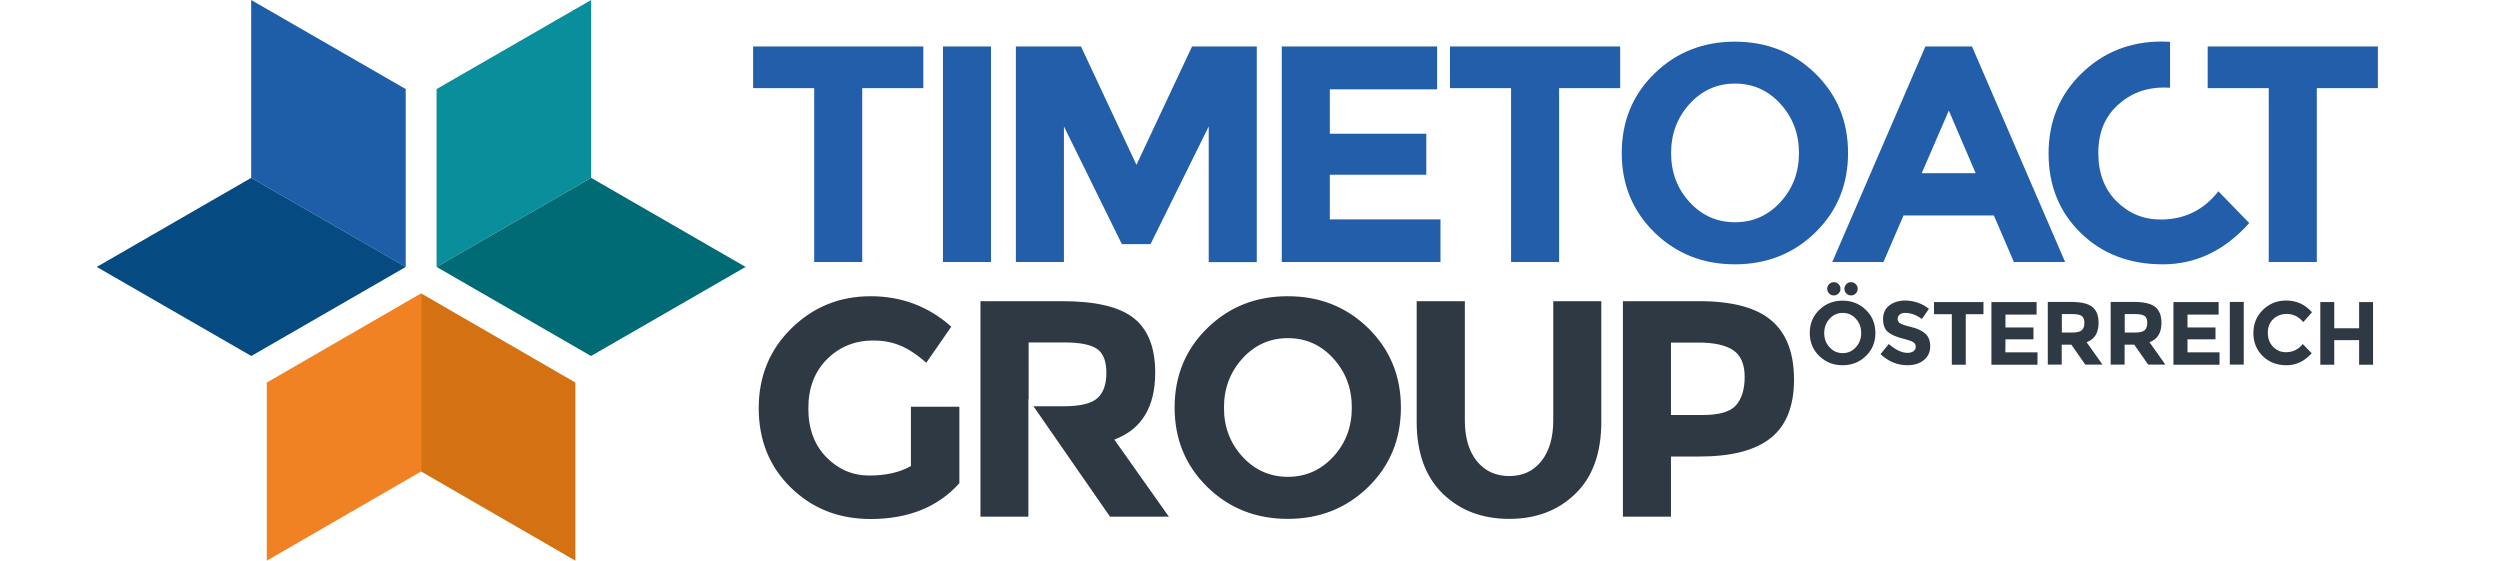
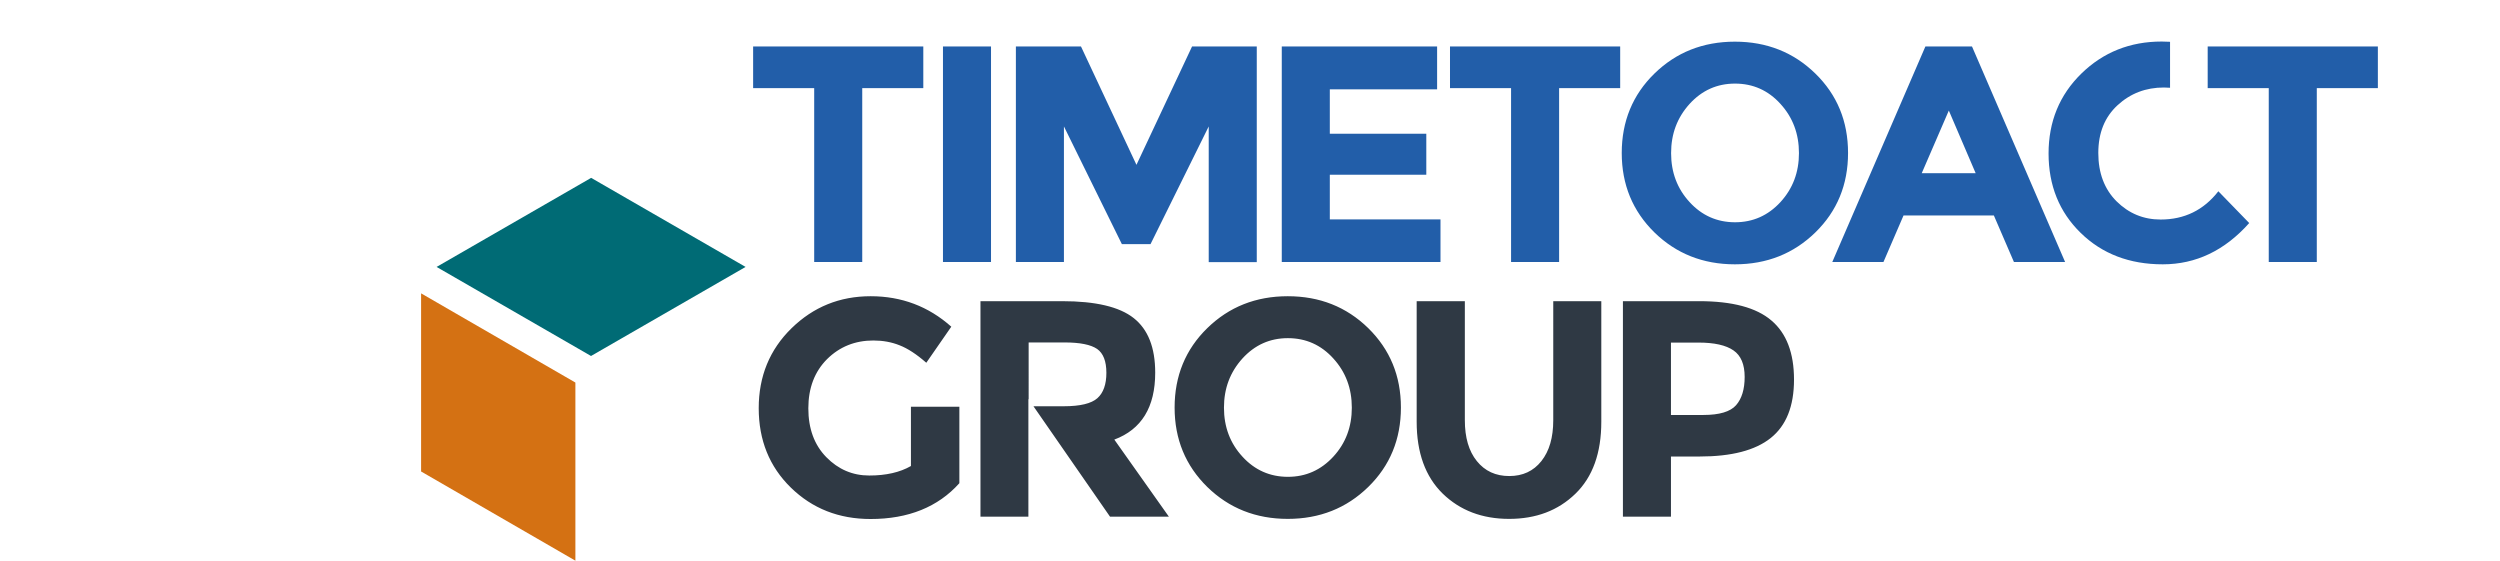
<svg xmlns="http://www.w3.org/2000/svg" version="1.1" id="Ebene_1" x="0px" y="0px" viewBox="0 0 1920 430.6" style="enable-background:new 0 0 1920 430.6;" xml:space="preserve">
  <style type="text/css"> .st0{fill:#1E5EA8;} .st1{fill:#054A80;} .st2{fill:#088F9B;} .st3{fill:#006B75;} .st4{fill:#F08223;} .st5{fill:#D47113;} .st6{fill:#2F3944;} .st7{enable-background:new ;} .st8{fill:#225EA9;} </style>
  <g id="tta-signet__x28_1_x29__xA0_Bild_00000151525389136487776860000002797930047504266170_">
    <g>
-       <polygon class="st0" points="311.6,205 192.9,136.6 192.9,0 311.6,68.4 " />
-       <polygon class="st1" points="311.6,205 192.9,136.6 74.3,205 193,273.4 " />
-       <polygon class="st2" points="335.3,205 454,136.6 454,0 335.3,68.4 " />
      <polygon class="st3" points="335.3,205 454,136.6 572.6,205 453.9,273.4 " />
-       <polygon class="st4" points="323.4,362.1 204.9,430.6 204.9,293.8 323.4,225.3 " />
      <polygon class="st5" points="323.4,362.1 441.9,430.6 441.9,293.8 323.4,225.3 " />
    </g>
    <g id="ÖSTERREICH">
-       <path class="st6" d="M1415.1,230.9c-7.1,0-13.1,2.4-17.9,7.1c-4.9,4.7-7.3,10.6-7.3,17.7c0,7.1,2.4,13,7.3,17.7s10.8,7.1,17.9,7.1 s13.1-2.4,17.9-7.1c4.9-4.7,7.3-10.6,7.3-17.7c0-7.1-2.4-13-7.3-17.7C1428.2,233.3,1422.2,230.9,1415.1,230.9z M1425.3,266.7 c-2.8,3-6.1,4.5-10.1,4.5s-7.4-1.5-10.1-4.5c-2.8-3-4.1-6.6-4.1-10.9c0-4.3,1.4-7.9,4.1-11c2.8-3,6.1-4.5,10.1-4.5 s7.4,1.5,10.1,4.5c2.8,3,4.1,6.7,4.1,11C1429.4,260,1428,263.7,1425.3,266.7z M1408.4,226.9c1.4,0,2.6-0.5,3.6-1.5 s1.5-2.2,1.5-3.6c0-1.4-0.5-2.6-1.5-3.6s-2.2-1.5-3.6-1.5s-2.6,0.5-3.6,1.5s-1.5,2.2-1.5,3.6c0,1.4,0.5,2.6,1.5,3.6 C1405.7,226.4,1406.9,226.9,1408.4,226.9z M1421.6,226.9c1.4,0,2.6-0.5,3.6-1.5s1.5-2.2,1.5-3.6c0-1.4-0.5-2.6-1.5-3.6 s-2.2-1.5-3.6-1.5s-2.6,0.5-3.6,1.5s-1.5,2.2-1.5,3.6c0,1.4,0.5,2.6,1.5,3.6S1420.2,226.9,1421.6,226.9z M1468,251.2 c-4.6-1.1-7.5-2.1-8.7-2.9c-1.3-0.8-1.9-1.9-1.9-3.3c0-1.4,0.5-2.5,1.5-3.4c1-0.8,2.4-1.3,4.2-1.3c4.4,0,8.8,1.6,12.9,4.7l5.4-7.8 c-2.4-2-5.2-3.6-8.4-4.7c-3.2-1.1-6.4-1.7-9.6-1.7c-4.9,0-9,1.2-12.3,3.7s-4.9,6-4.9,10.6s1.3,7.9,3.9,10s6.7,3.9,12.3,5.2 c3.5,0.9,5.9,1.7,7.1,2.6c1.2,0.8,1.8,2,1.8,3.4s-0.6,2.6-1.7,3.4c-1.1,0.8-2.7,1.3-4.6,1.3c-4.4,0-9.2-2.3-14.4-6.8l-6.4,7.8 c6.1,5.6,12.9,8.5,20.6,8.5c5.3,0,9.5-1.3,12.8-4c3.2-2.7,4.8-6.2,4.8-10.5s-1.3-7.6-3.8-9.8C1476.1,254,1472.6,252.3,1468,251.2z M1485.4,241.3h13.6v38.8h10.7v-38.8h13.6V232h-38v9.3H1485.4z M1540.2,260.6h21.5v-9.1h-21.5v-9.9h23.9V232h-34.7v48.1h35.4v-9.5 h-24.7L1540.2,260.6L1540.2,260.6z M1611.7,247.9c0-5.6-1.6-9.6-4.8-12.2c-3.2-2.5-8.5-3.8-16-3.8h-18.2V280h10.7v-15.3h7.4 l10.7,15.3h13.2l-12.2-17.2C1608.7,260.6,1611.7,255.6,1611.7,247.9z M1598.8,253.6c-1.3,1.2-3.8,1.8-7.5,1.8h-7.8v-14.2h8 c3.4,0,5.8,0.5,7.2,1.4c1.4,1,2.1,2.7,2.1,5.3C1600.8,250.6,1600.2,252.4,1598.8,253.6z M1660,247.9c0-5.6-1.6-9.6-4.8-12.2 c-3.2-2.5-8.5-3.8-16-3.8H1621V280h10.7v-15.3h7.4l10.7,15.3h13.2l-12.2-17.2C1657,260.6,1660,255.6,1660,247.9z M1647.1,253.6 c-1.3,1.2-3.8,1.8-7.5,1.8h-7.8v-14.2h8c3.4,0,5.8,0.5,7.2,1.4c1.4,1,2.1,2.7,2.1,5.3C1649.1,250.6,1648.4,252.4,1647.1,253.6z M1680,260.6h21.5v-9.1H1680v-9.9h23.9V232h-34.7v48.1h35.4v-9.5H1680V260.6z M1712.5,280h10.7v-48.1h-10.7V280z M1756.2,241.1 c5,0,9.3,2.1,12.7,6.3l6.7-7.6c-5.3-6-11.9-9-19.8-9c-7.1,0-13,2.4-17.9,7.2s-7.3,10.7-7.3,17.8s2.4,13,7.2,17.7 c4.8,4.7,10.9,7,18.3,7s13.8-3.1,19.3-9.2l-6.9-7.1c-3.3,4.2-7.7,6.3-12.9,6.3c-3.9,0-7.1-1.4-9.8-4.1c-2.7-2.7-4.1-6.3-4.1-10.8 s1.4-8,4.3-10.7C1748.7,242.4,1752.2,241.1,1756.2,241.1z M1811.8,232v20.1h-19.1V232H1782v48.1h10.7v-18.9h19.1v18.9h10.7V232 L1811.8,232L1811.8,232z" />
-     </g>
+       </g>
  </g>
  <g id="TIMETOACT_00000078037770657261868420000008146350738437834910_" class="st7"> </g>
  <g id="GROUP_00000164495481163521760450000017041722136603559860_" class="st7"> </g>
  <g id="_xAE__00000011737877249933958680000012897646349151495591_" class="st7">
    <g id="TIMETOACT">
-       <path class="st8" d="M1021.3,134.2h74.1v-31.5h-74.1V68.6h82.4V35.7H984.4v165.5h121.9v-32.7h-85L1021.3,134.2L1021.3,134.2z M724.2,201.2h36.9V35.7h-36.9V201.2z M1478.7,35.7l-71.5,165.5h39.3l15.4-35.7h69.4l15.4,35.7h39.3l-71.5-165.5H1478.7z M1475.9,133l20.8-48.1l20.6,48.1H1475.9z M578.4,67.7h46.9v133.5h36.9V67.7h46.9v-32H578.4V67.7z M872.8,126.6l-42.6-90.9h-50 v165.5h36.9V97.1l44.5,90.4h22l44.7-90.4v104.2h36.9V35.7h-49.7L872.8,126.6z M1113.6,67.7h46.9v133.5h36.9V67.7h46.9v-32h-130.7 L1113.6,67.7L1113.6,67.7z M1394.2,56.5c-16.7-16.3-37.3-24.5-61.8-24.5s-45.1,8.2-61.8,24.5c-16.7,16.3-25.1,36.7-25.1,61 s8.4,44.6,25.1,61c16.7,16.3,37.3,24.5,61.8,24.5s45.1-8.2,61.8-24.5c16.7-16.3,25.1-36.7,25.1-61 C1419.3,93.1,1410.9,72.8,1394.2,56.5z M1367.4,155.2c-9.5,10.3-21.1,15.5-34.9,15.5s-25.5-5.2-34.9-15.5 c-9.5-10.3-14.2-22.9-14.2-37.6c0-14.8,4.7-27.3,14.2-37.8c9.5-10.4,21.1-15.6,34.9-15.6s25.5,5.2,34.9,15.6 c9.5,10.4,14.2,23,14.2,37.8C1381.6,132.3,1376.9,144.8,1367.4,155.2z M1659.4,168.6c-13.3,0-24.5-4.7-33.9-14 c-9.3-9.3-14-21.7-14-37.1c0-15.4,4.9-27.6,14.8-36.7c9.9-9.1,21.7-13.6,35.6-13.6c1.6,0,3.2,0.1,4.7,0.2V32.1 c-2.1-0.1-4.2-0.2-6.4-0.2c-24.3,0-44.9,8.2-61.7,24.6c-16.8,16.4-25.2,36.9-25.2,61.4s8.2,44.9,24.7,61s37.5,24.1,63,24.1 s47.6-10.6,66.4-31.7l-23.7-24.4C1692.4,161.4,1677.6,168.6,1659.4,168.6z M1695.5,35.7v32h46.9v133.5h36.9V67.7h46.9v-32H1695.5z " />
+       <path class="st8" d="M1021.3,134.2h74.1v-31.5h-74.1V68.6h82.4V35.7H984.4v165.5h121.9v-32.7h-85L1021.3,134.2L1021.3,134.2z M724.2,201.2h36.9V35.7h-36.9V201.2z M1478.7,35.7l-71.5,165.5h39.3l15.4-35.7h69.4l15.4,35.7h39.3l-71.5-165.5H1478.7z M1475.9,133l20.8-48.1l20.6,48.1H1475.9z M578.4,67.7h46.9v133.5h36.9V67.7h46.9v-32H578.4V67.7z M872.8,126.6l-42.6-90.9h-50 v165.5h36.9V97.1l44.5,90.4h22l44.7-90.4v104.2h36.9V35.7h-49.7z M1113.6,67.7h46.9v133.5h36.9V67.7h46.9v-32h-130.7 L1113.6,67.7L1113.6,67.7z M1394.2,56.5c-16.7-16.3-37.3-24.5-61.8-24.5s-45.1,8.2-61.8,24.5c-16.7,16.3-25.1,36.7-25.1,61 s8.4,44.6,25.1,61c16.7,16.3,37.3,24.5,61.8,24.5s45.1-8.2,61.8-24.5c16.7-16.3,25.1-36.7,25.1-61 C1419.3,93.1,1410.9,72.8,1394.2,56.5z M1367.4,155.2c-9.5,10.3-21.1,15.5-34.9,15.5s-25.5-5.2-34.9-15.5 c-9.5-10.3-14.2-22.9-14.2-37.6c0-14.8,4.7-27.3,14.2-37.8c9.5-10.4,21.1-15.6,34.9-15.6s25.5,5.2,34.9,15.6 c9.5,10.4,14.2,23,14.2,37.8C1381.6,132.3,1376.9,144.8,1367.4,155.2z M1659.4,168.6c-13.3,0-24.5-4.7-33.9-14 c-9.3-9.3-14-21.7-14-37.1c0-15.4,4.9-27.6,14.8-36.7c9.9-9.1,21.7-13.6,35.6-13.6c1.6,0,3.2,0.1,4.7,0.2V32.1 c-2.1-0.1-4.2-0.2-6.4-0.2c-24.3,0-44.9,8.2-61.7,24.6c-16.8,16.4-25.2,36.9-25.2,61.4s8.2,44.9,24.7,61s37.5,24.1,63,24.1 s47.6-10.6,66.4-31.7l-23.7-24.4C1692.4,161.4,1677.6,168.6,1659.4,168.6z M1695.5,35.7v32h46.9v133.5h36.9V67.7h46.9v-32H1695.5z " />
    </g>
    <g id="GROUP">
      <path class="st6" d="M887.2,286.2c0-19.3-5.5-33.2-16.5-41.9s-29.3-13-55-13H753v165.5h36.8v-90.3l0.2,0.2V263h27.7 c11.8,0,20.1,1.7,24.9,5c4.7,3.3,7.1,9.4,7.1,18.3c0,8.9-2.3,15.4-6.9,19.5c-4.6,4.1-13.2,6.2-25.8,6.2h-23.3l58.8,84.8h45.2 l-41.9-59.2C876.7,329.8,887.2,312.7,887.2,286.2z M699.6,357.9c-8.5,4.9-19.2,7.3-32,7.3s-23.8-4.7-33-14.1s-13.8-21.9-13.8-37.5 s4.8-28.2,14.4-37.8c9.6-9.5,21.5-14.3,35.5-14.3c7.3,0,14,1.2,20.2,3.7c6.2,2.4,13.1,6.9,20.5,13.4l19.2-27.7 c-17.5-15.6-38.2-23.4-61.9-23.4c-23.8,0-44,8.2-60.8,24.6c-16.8,16.4-25.2,36.9-25.2,61.4s8.2,44.9,24.7,61s36.9,24.1,61.2,24.1 c29,0,51.8-9.2,68.2-27.5v-58.7h-37.2L699.6,357.9L699.6,357.9z M1360.4,246.1c-11.6-9.9-30.1-14.8-55.5-14.8h-58.5v165.5h36.9 v-46.2h22c24.5,0,42.7-4.7,54.6-14.2s17.9-24.4,17.9-44.9C1377.8,271.1,1372,255.9,1360.4,246.1z M1333.3,311.2 c-4.4,5-12.8,7.5-25.1,7.5h-24.9v-55.6h21.1c12.2,0,21.1,2,26.9,6s8.6,10.8,8.6,20.4C1339.9,298.9,1337.7,306.2,1333.3,311.2z M1192.9,322.7c0,13.3-3,23.7-9.1,31.4c-6.1,7.7-14.3,11.5-24.7,11.5c-10.4,0-18.7-3.8-24.9-11.5c-6.2-7.7-9.2-18.1-9.2-31.4 v-91.4h-37v92.6c0,23.8,6.7,42.2,20,55.2c13.3,12.9,30.3,19.4,51,19.4s37.6-6.4,50.9-19.3s19.9-31.3,19.9-55.3v-92.6h-36.9V322.7z M989,227.5c-24.5,0-45.1,8.2-61.8,24.5s-25.1,36.7-25.1,61c0,24.3,8.4,44.6,25.1,61c16.7,16.3,37.3,24.5,61.8,24.5 s45.1-8.2,61.8-24.5c16.7-16.3,25.1-36.7,25.1-61s-8.4-44.6-25.1-61C1034,235.6,1013.4,227.5,989,227.5z M1024,350.7 c-9.5,10.3-21.1,15.5-34.9,15.5c-13.8,0-25.5-5.2-34.9-15.5c-9.5-10.3-14.2-22.9-14.2-37.6c0-14.8,4.7-27.3,14.2-37.8 c9.5-10.4,21.1-15.6,34.9-15.6c13.8,0,25.5,5.2,34.9,15.6c9.5,10.4,14.2,23,14.2,37.8C1038.2,327.8,1033.5,340.4,1024,350.7z" />
    </g>
  </g>
</svg>